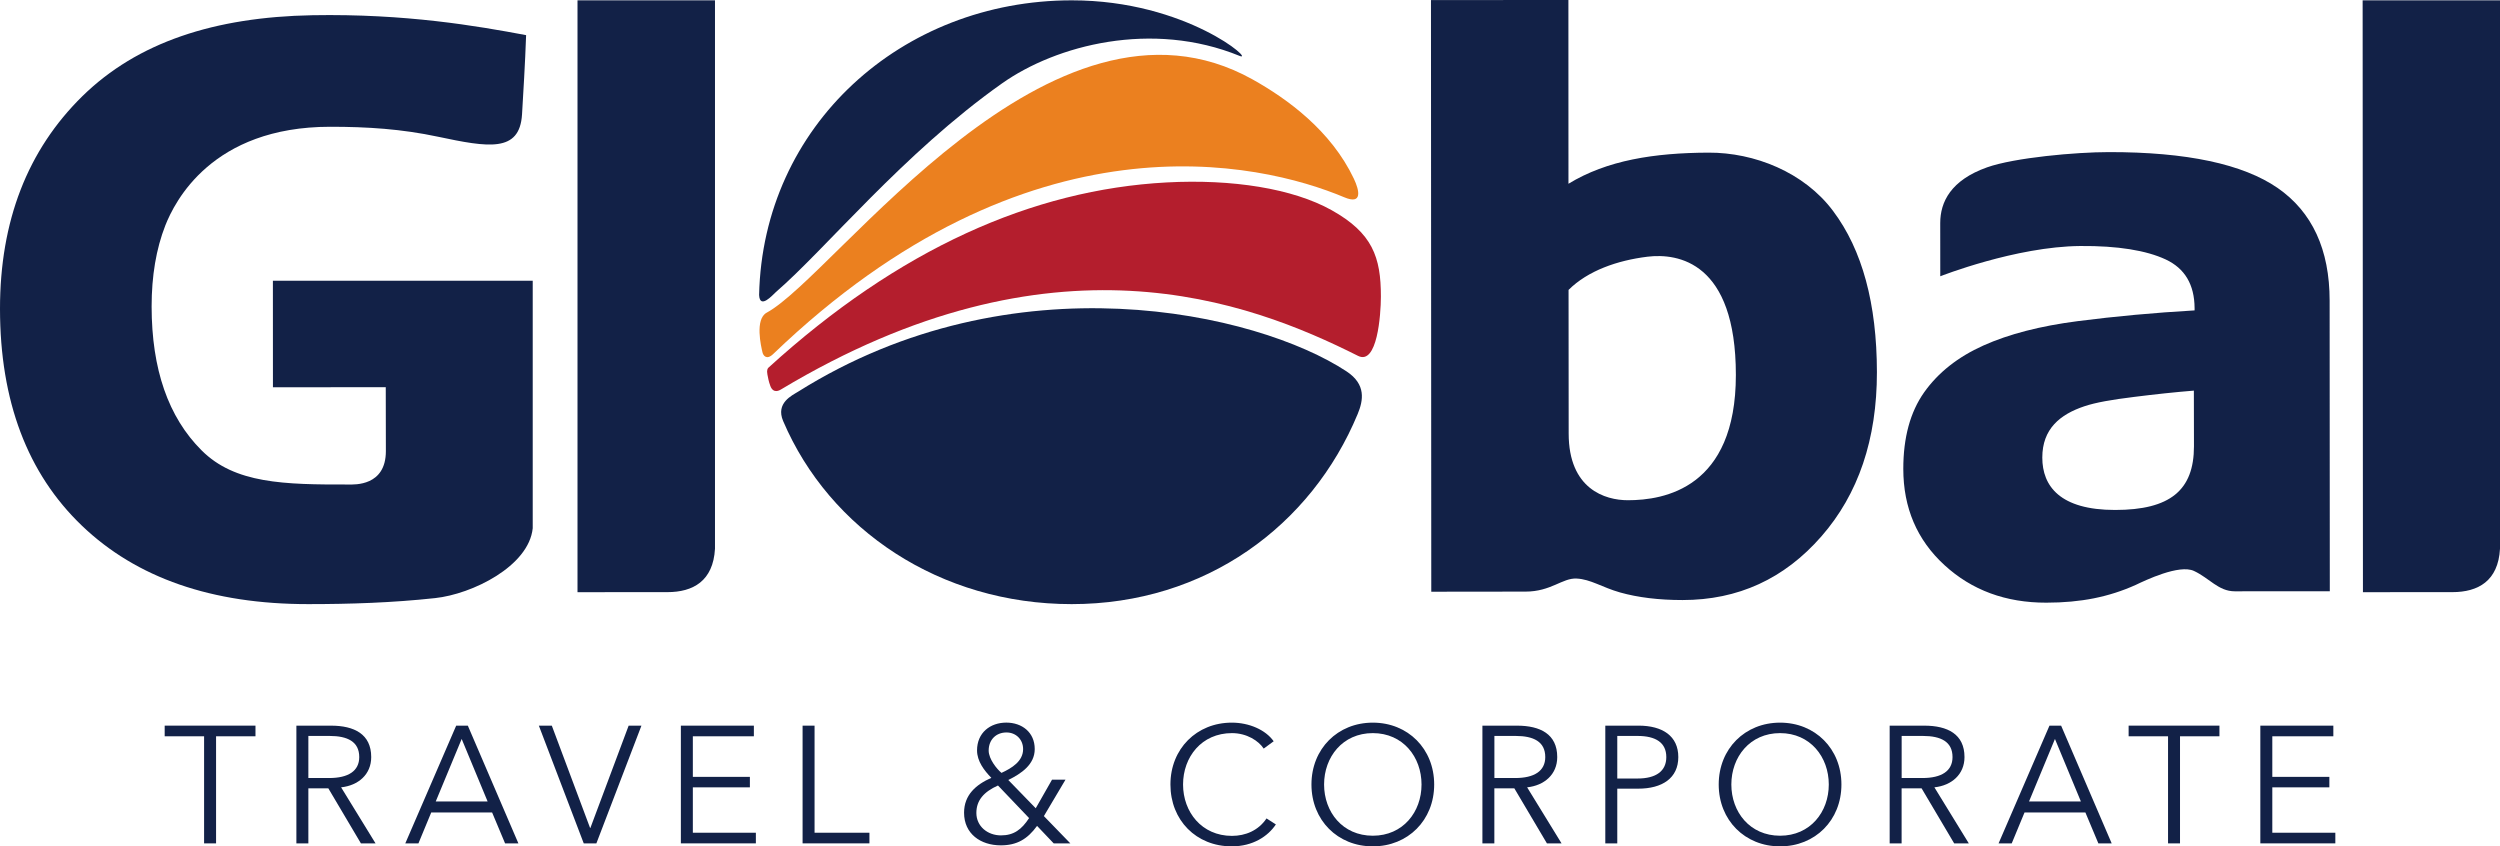
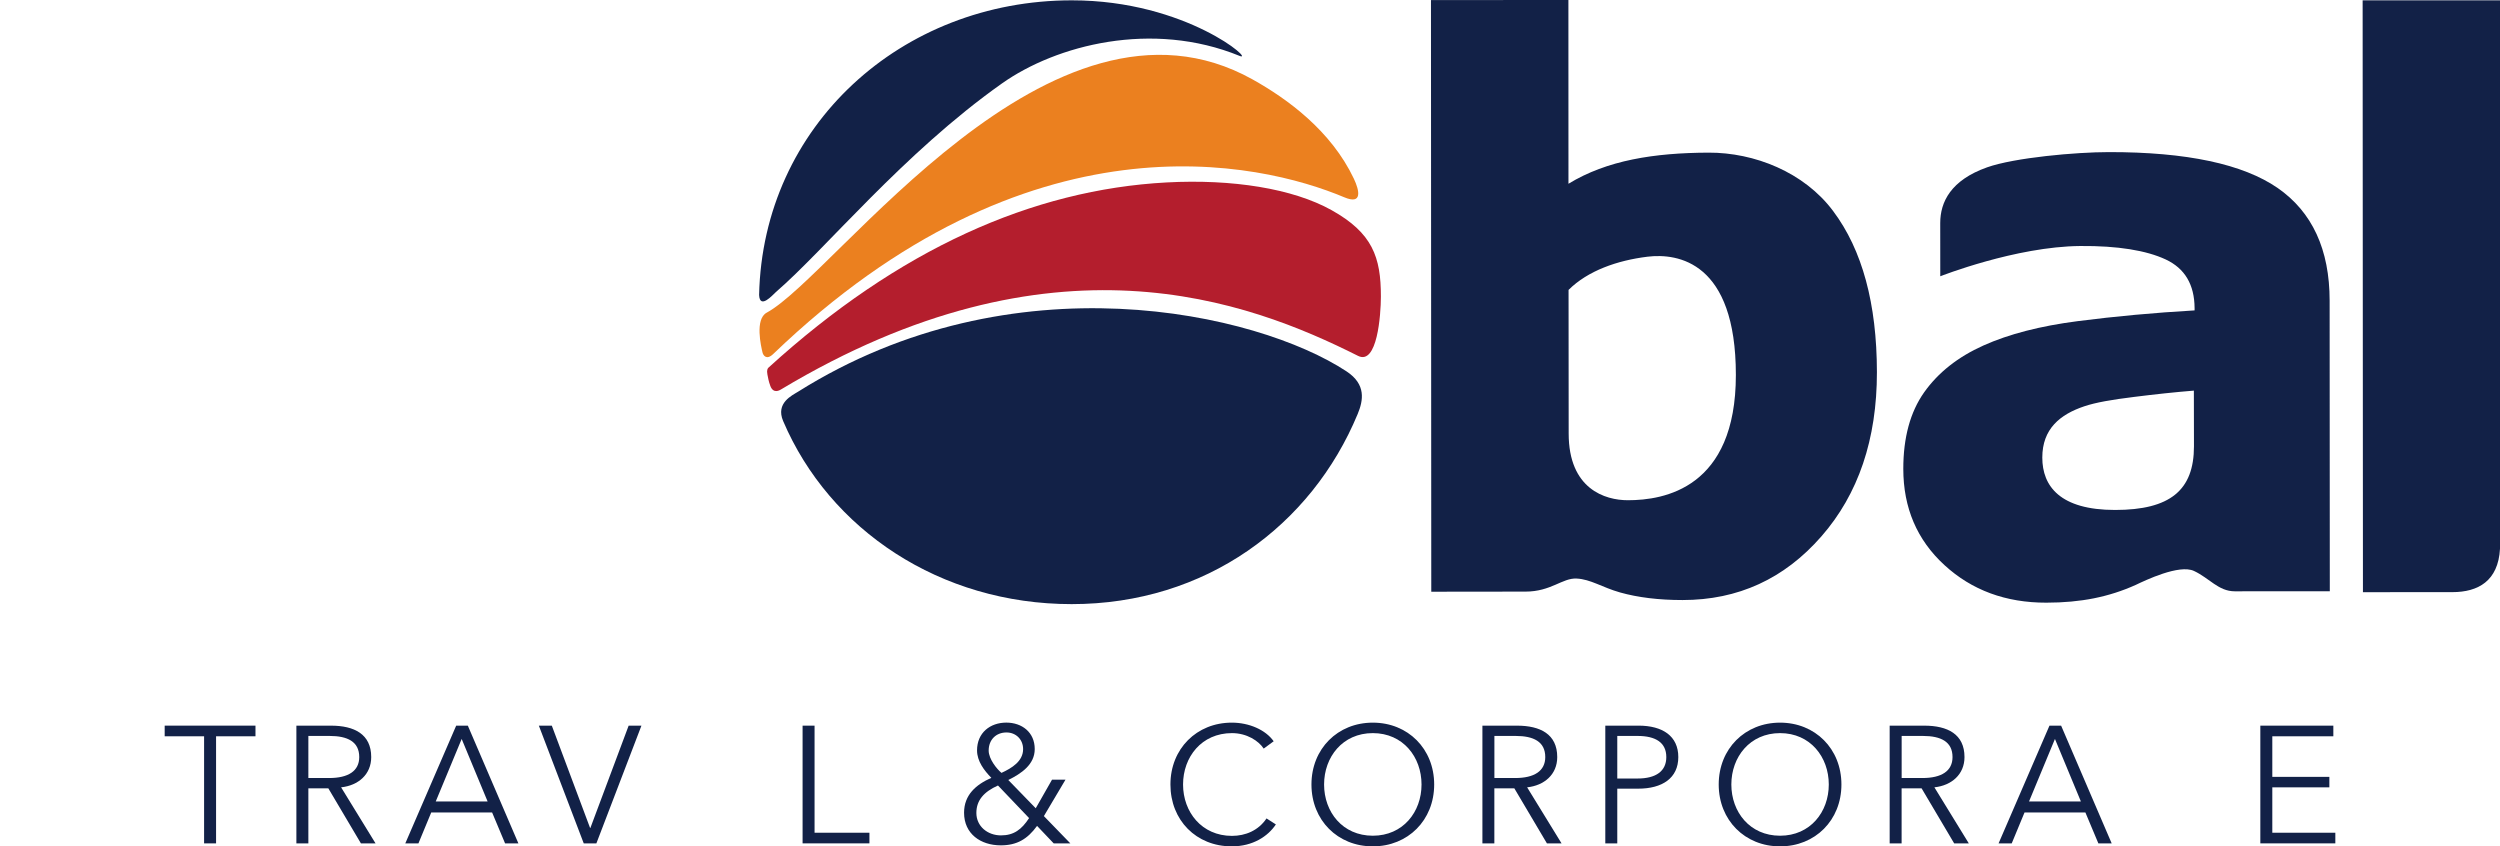
<svg xmlns="http://www.w3.org/2000/svg" version="1.1" id="Layer_1" x="0px" y="0px" width="174.171px" height="58.965px" viewBox="0 0 174.171 58.965" enable-background="new 0 0 174.171 58.965" xml:space="preserve">
  <path fill="#EB801F" d="M93.654,13.745c1.271,0.535,1.066-0.454,0.668-1.294c-1.586-3.343-4.621-5.557-7.054-6.916  c-14.06-7.847-29.023,13.63-33.852,16.247c-0.842,0.457-0.393,2.358-0.292,2.779c0.044,0.181,0.266,0.56,0.74,0.106  C71.689,7.552,87.772,11.271,93.654,13.745" />
  <path fill="#122147" d="M54.058,20.344c3.465-2.992,8.853-9.654,15.743-14.528c3.787-2.68,10.458-4.413,16.559-1.922  c1.151,0.47-3.667-3.871-11.688-3.871c-11.871,0-21.525,8.74-21.786,20.528C52.937,21.593,53.857,20.517,54.058,20.344" />
  <path fill="#122147" d="M93.81,25.873c-6.235-4.103-23.24-7.993-38.215,1.419c-0.399,0.251-1.574,0.778-1.035,2.041  c3.236,7.581,10.943,12.755,20.101,12.755c9.335,0,16.702-5.469,19.927-13.247C94.976,27.906,95.192,26.782,93.81,25.873" />
  <path fill="#B41E2D" d="M92.765,14.639c-2.695-1.504-6.912-2.175-11.49-1.929c-9.333,0.501-18.658,4.637-27.741,12.907  c-0.049,0.045-0.132,0.173-0.069,0.476c0.037,0.177,0.08,0.477,0.208,0.808c0.214,0.549,0.645,0.287,0.728,0.237  c18.922-11.349,32.528-6.204,40.212-2.345c1.336,0.67,1.59-2.849,1.592-4.128C96.208,17.909,95.616,16.23,92.765,14.639" />
-   <path fill="#122147" d="M40.234,0.023v41.233c0.443,0,4.737-0.003,6.26-0.003c1.792,0,3.192-0.773,3.318-3.023V0.023H40.234z" />
  <path fill="#122147" d="M174.171,0.023h-9.57l0.021,41.233c0,0,4.622-0.003,6.229-0.003c1.793,0,3.195-0.773,3.32-3.023V0.023z" />
  <path fill="#122147" d="M120.935,26.123c0-7.892-4.046-8.495-6.156-8.239c-2.105,0.259-4.16,0.977-5.5,2.313l0.008,10.006  c0,3.869,2.539,4.647,4.121,4.647C115.93,34.851,120.935,34.019,120.935,26.123 M130.762,25.923  c0.003,4.68-1.292,8.502-3.869,11.447c-2.584,2.958-5.806,4.434-9.672,4.434c-1.651,0-3.11-0.178-4.36-0.531  c-1.253-0.356-2.04-0.92-3.025-0.967c-0.989-0.047-1.779,0.91-3.556,0.91c-0.958,0-6.565,0.008-6.565,0.008L99.693,0.005L109.268,0  l0.004,12.803c2.685-1.639,5.965-2.153,9.758-2.169c3.19-0.012,6.656,1.355,8.681,4.069  C129.744,17.412,130.755,21.157,130.762,25.923" />
  <path fill="#122147" d="M152.85,31.091l-0.007-3.877c-1.295,0.104-2.692,0.254-4.191,0.442c-1.505,0.184-2.654,0.385-3.43,0.646  c-1.704,0.569-2.938,1.577-2.938,3.575c0,1.997,1.24,3.651,5.072,3.651C151.184,35.528,152.85,34.158,152.85,31.091 M152.85,39.777  c-1.024-0.482-3.384,0.653-4.054,0.971c-0.941,0.425-1.907,0.733-2.916,0.935c-1.006,0.201-2.114,0.304-3.312,0.304  c-2.825,0.006-5.2-0.869-7.103-2.619c-1.907-1.749-2.865-3.983-2.865-6.705c0-2.179,0.48-3.949,1.45-5.327  c0.978-1.379,2.353-2.467,4.132-3.266c1.771-0.794,3.959-1.36,6.575-1.697c2.612-0.336,5.331-0.587,8.137-0.748v-0.158  c-0.01-1.636-0.677-2.77-2.019-3.394s-3.33-0.956-5.944-0.934c-4.5,0.036-9.755,2.109-9.755,2.109s-0.003-2.243-0.003-3.707  c0-1.466,0.733-2.985,3.267-3.884c1.911-0.676,6.197-1.06,8.475-1.06c5.43-0.008,9.347,0.834,11.761,2.496  c2.411,1.669,3.626,4.289,3.626,7.857l0.012,20.241c0,0-5.49,0.004-6.628,0.004C154.555,41.194,153.927,40.279,152.85,39.777" />
-   <path fill="#122147" d="M37.114,19.558H19.012l0.003,7.423l7.86-0.006l0.008,4.453c0,2.446-2.19,2.327-2.575,2.327  c-4.527,0.01-7.95-0.062-10.264-2.38c-2.321-2.314-3.476-5.651-3.481-10.019c0-2.135,0.316-4.018,0.957-5.656  c0.648-1.634,3.224-6.869,11.49-6.869c2.581,0,4.975,0.154,7.507,0.694c3.49,0.739,5.686,1.126,5.852-1.554  c0.081-1.38,0.218-3.58,0.284-5.523c-3.44-0.646-8.386-1.502-14.884-1.388C14.941,1.185,9.57,2.948,5.741,6.699  C1.918,10.453-0.001,15.395,0,21.517c0.005,6.425,1.907,11.466,5.707,15.107c3.803,3.642,9.058,5.468,15.768,5.464  c2.899,0,5.864-0.095,8.839-0.419c2.584-0.277,6.528-2.219,6.8-4.867V19.558z" />
  <polygon fill="#122147" points="15.053,58.757 14.219,58.757 14.219,51.296 11.473,51.296 11.473,50.554 17.799,50.554   17.799,51.296 15.053,51.296 " />
  <path fill="#122147" d="M21.483,58.757h-0.834v-8.202h2.41c1.621,0,2.803,0.591,2.803,2.188c0,1.217-0.904,1.981-2.097,2.109  l2.398,3.904h-1.019l-2.271-3.836h-1.39V58.757z M21.483,54.204h1.448c1.332,0,2.097-0.488,2.097-1.461  c0-1.076-0.823-1.471-2.062-1.471h-1.483V54.204z" />
  <path fill="#122147" d="M29.152,58.756h-0.915l3.545-8.201h0.811l3.522,8.201h-0.927l-0.904-2.154h-4.24L29.152,58.756z   M30.357,55.837h3.614l-1.807-4.355L30.357,55.837z" />
  <polygon fill="#122147" points="41.109,57.679 41.132,57.679 43.797,50.555 44.688,50.555 41.549,58.756 40.668,58.756   37.541,50.555 38.444,50.555 " />
-   <polygon fill="#122147" points="48.269,58.015 52.66,58.015 52.66,58.756 47.435,58.756 47.435,50.555 52.521,50.555 52.521,51.296   48.269,51.296 48.269,54.123 52.243,54.123 52.243,54.853 48.269,54.853 " />
  <polygon fill="#122147" points="56.749,58.015 60.572,58.015 60.572,58.756 55.915,58.756 55.915,50.555 56.749,50.555 " />
  <path fill="#122147" d="M72.726,56.856l1.842,1.9h-1.159l-1.158-1.217c-0.672,0.926-1.414,1.355-2.526,1.355  c-1.402,0-2.56-0.799-2.56-2.271c0-1.238,0.822-1.957,1.9-2.432c-0.498-0.51-0.996-1.159-0.996-1.912  c0-1.229,0.915-1.936,2.038-1.936c1.089,0,1.981,0.673,1.981,1.843c0,1.077-0.926,1.702-1.842,2.155l1.912,1.97l1.135-1.993h0.939  L72.726,56.856z M69.528,54.724c-0.985,0.441-1.506,1.033-1.506,1.912c0,0.928,0.776,1.564,1.715,1.564  c0.892,0,1.436-0.406,1.958-1.205L69.528,54.724z M70.119,51.029c-0.718,0-1.24,0.498-1.24,1.263c0,0.592,0.58,1.297,0.892,1.553  c0.73-0.336,1.507-0.812,1.507-1.657C71.278,51.517,70.779,51.029,70.119,51.029" />
  <path fill="#122147" d="M88.887,57.436c-0.544,0.823-1.599,1.529-3.07,1.529c-2.479,0-4.275-1.819-4.275-4.31s1.831-4.31,4.275-4.31  c1.205,0,2.352,0.498,2.918,1.298l-0.695,0.51c-0.347-0.533-1.17-1.078-2.212-1.078c-2.12,0-3.406,1.668-3.406,3.58  c0,1.911,1.297,3.579,3.406,3.579c0.938,0,1.842-0.37,2.409-1.216L88.887,57.436z" />
  <path fill="#122147" d="M95.642,58.965c-2.444,0-4.275-1.819-4.275-4.31s1.831-4.31,4.275-4.31c2.443,0,4.275,1.819,4.275,4.31  S98.085,58.965,95.642,58.965 M95.642,51.075c-2.108,0-3.395,1.668-3.395,3.58c0,1.911,1.286,3.568,3.395,3.568  c2.107,0,3.394-1.657,3.394-3.568C99.036,52.743,97.75,51.075,95.642,51.075" />
  <path fill="#122147" d="M104.111,58.757h-0.834v-8.202h2.41c1.621,0,2.803,0.591,2.803,2.188c0,1.217-0.904,1.981-2.097,2.109  l2.397,3.904h-1.019l-2.271-3.836h-1.391V58.757z M104.111,54.204h1.448c1.332,0,2.097-0.488,2.097-1.461  c0-1.076-0.822-1.471-2.062-1.471h-1.482V54.204z" />
  <path fill="#122147" d="M111.839,50.554h2.316c1.668,0,2.77,0.719,2.77,2.19s-1.125,2.201-2.793,2.201h-1.459v3.812h-0.834V50.554z   M112.673,54.238h1.412c1.299,0,2.004-0.521,2.004-1.494c0-1.008-0.74-1.472-2.004-1.472h-1.412V54.238z" />
  <path fill="#122147" d="M124.015,58.965c-2.444,0-4.275-1.819-4.275-4.31s1.831-4.31,4.275-4.31c2.443,0,4.274,1.819,4.274,4.31  S126.458,58.965,124.015,58.965 M124.015,51.075c-2.108,0-3.395,1.668-3.395,3.58c0,1.911,1.286,3.568,3.395,3.568  c2.107,0,3.394-1.657,3.394-3.568C127.409,52.743,126.123,51.075,124.015,51.075" />
  <path fill="#122147" d="M132.484,58.757h-0.834v-8.202h2.41c1.621,0,2.803,0.591,2.803,2.188c0,1.217-0.904,1.981-2.097,2.109  l2.397,3.904h-1.019l-2.271-3.836h-1.391V58.757z M132.484,54.204h1.448c1.331,0,2.097-0.488,2.097-1.461  c0-1.076-0.822-1.471-2.062-1.471h-1.482V54.204z" />
  <path fill="#122147" d="M140.154,58.756h-0.916l3.545-8.201h0.812l3.522,8.201h-0.928l-0.904-2.154h-4.239L140.154,58.756z   M141.359,55.837h3.613l-1.807-4.355L141.359,55.837z" />
-   <polygon fill="#122147" points="151.878,58.757 151.044,58.757 151.044,51.296 148.298,51.296 148.298,50.554 154.625,50.554   154.625,51.296 151.878,51.296 " />
  <polygon fill="#122147" points="158.308,58.015 162.699,58.015 162.699,58.756 157.474,58.756 157.474,50.555 162.56,50.555   162.56,51.296 158.308,51.296 158.308,54.123 162.283,54.123 162.283,54.853 158.308,54.853 " />
</svg>